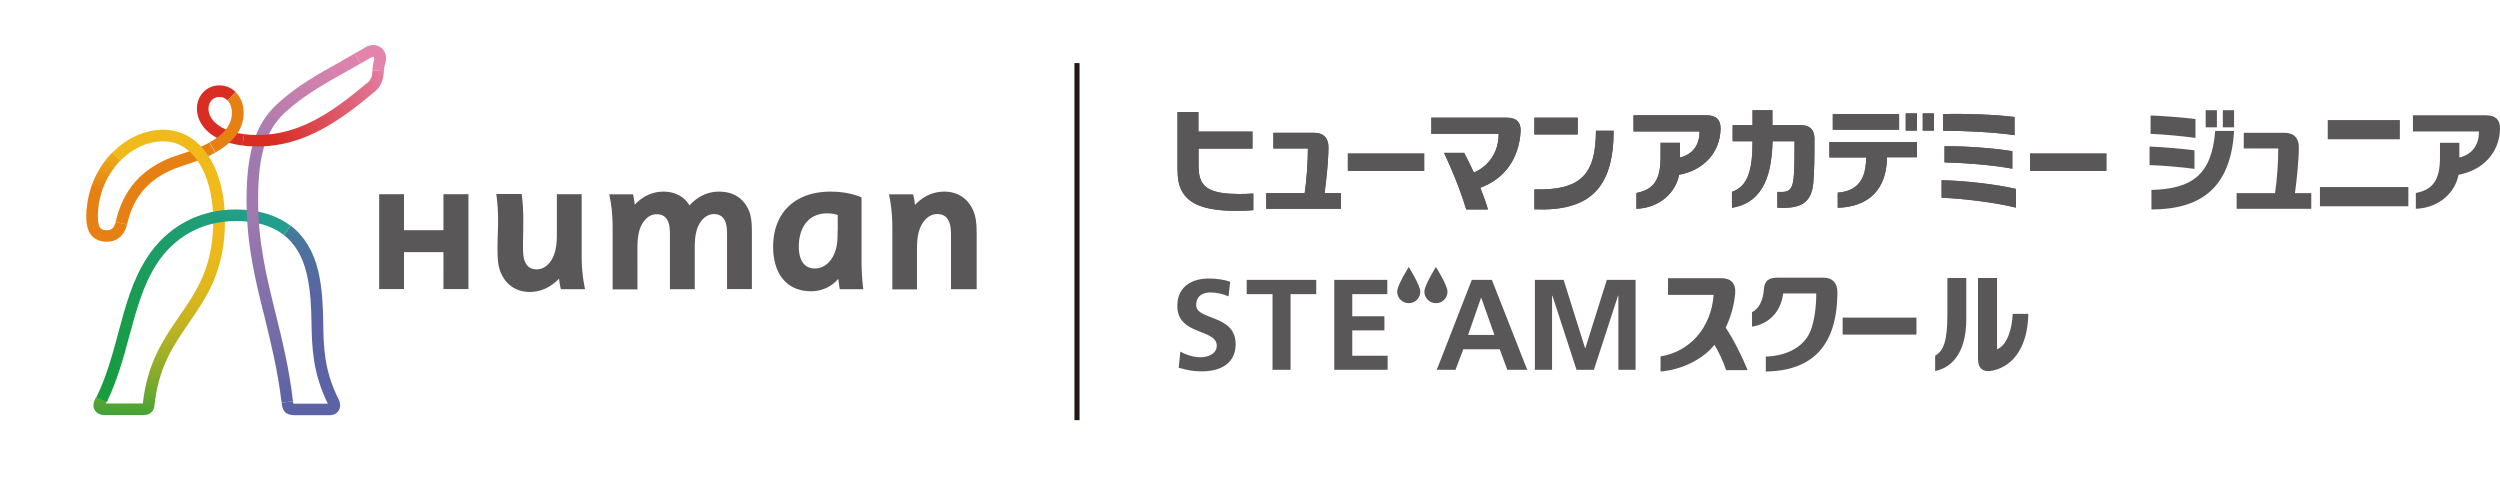
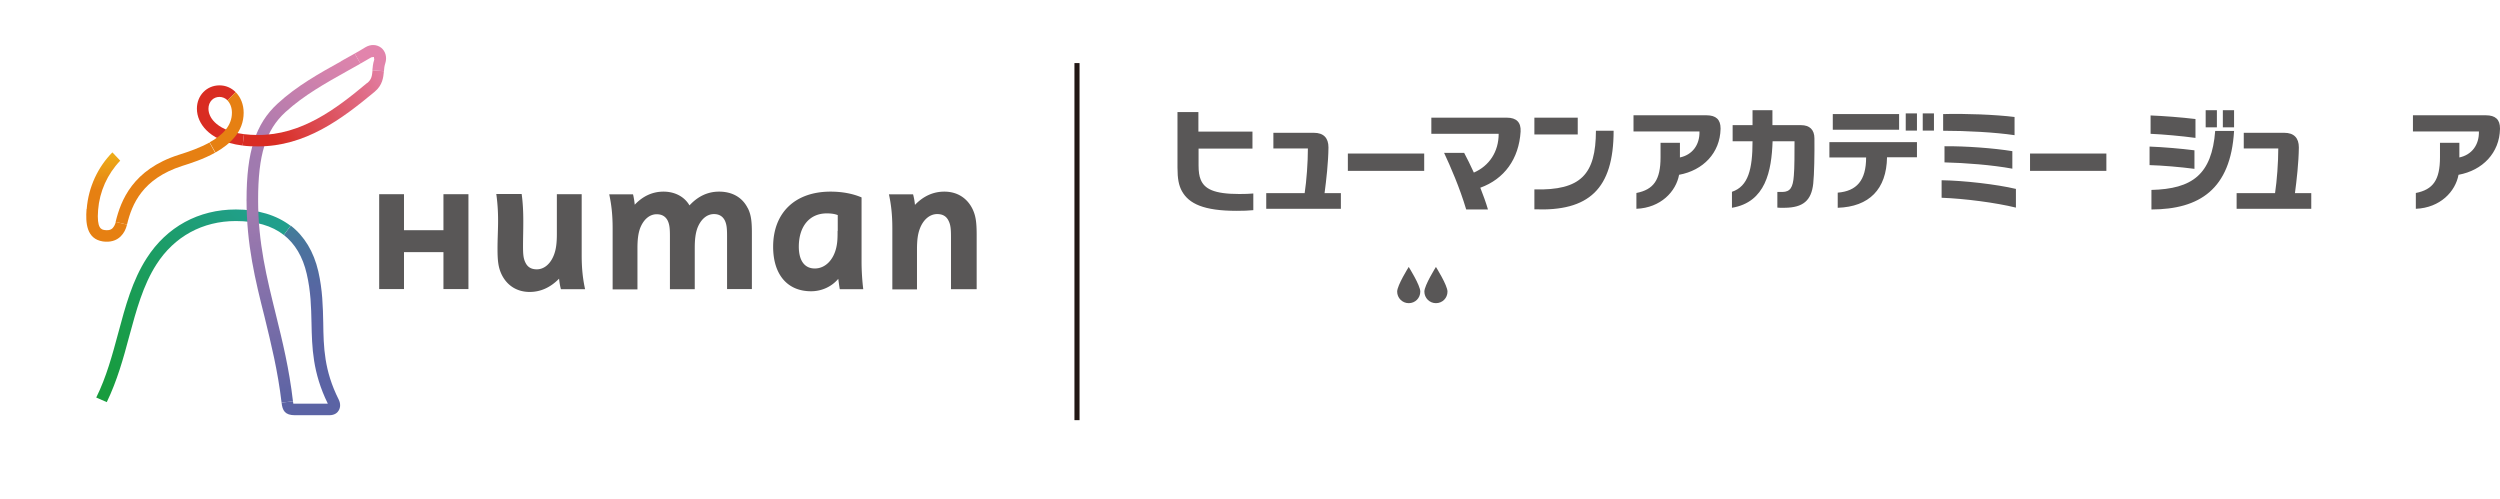
<svg xmlns="http://www.w3.org/2000/svg" id="_レイヤー_2" viewBox="0 0 147.03 29.35">
  <defs>
    <linearGradient id="_名称未設定グラデーション_7" x1="-685.54" y1="-4683.75" x2="-684.74" y2="-4683.75" gradientTransform="matrix(-11.71 0 0 -11.71 -8003.59 -54828.81)" gradientUnits="userSpaceOnUse">
      <stop offset="0" stop-color="#e284ac" />
      <stop offset=".27" stop-color="#d582ac" />
      <stop offset=".76" stop-color="#b27cae" />
      <stop offset="1" stop-color="#a07aaf" />
    </linearGradient>
    <linearGradient id="_名称未設定グラデーション_11" x1="-647.58" y1="-4378.4" x2="-646.78" y2="-4378.4" gradientTransform="matrix(0 14.39 -14.39 0 -62991.15 9330.94)" gradientUnits="userSpaceOnUse">
      <stop offset="0" stop-color="#a07aaf" />
      <stop offset=".83" stop-color="#6767a5" />
      <stop offset="1" stop-color="#5b63a4" />
    </linearGradient>
    <linearGradient id="_名称未設定グラデーション_4" x1="459.78" y1="-4602.61" x2="460.58" y2="-4602.61" gradientTransform="rotate(90 -7093.02 -8657.04) scale(3.42)" gradientUnits="userSpaceOnUse">
      <stop offset="0" stop-color="#f0ba1a" />
      <stop offset=".76" stop-color="#e88e14" />
      <stop offset="1" stop-color="#e68012" />
    </linearGradient>
    <linearGradient id="_名称未設定グラデーション_10" x1="-2612.02" y1="-3578.41" x2="-2611.22" y2="-3578.41" gradientTransform="matrix(2.79 0 0 2.79 7311.6 10007.52)" gradientUnits="userSpaceOnUse">
      <stop offset="0" stop-color="#e68012" />
      <stop offset=".21" stop-color="#e47414" />
      <stop offset=".59" stop-color="#df541a" />
      <stop offset="1" stop-color="#d92c22" />
    </linearGradient>
    <linearGradient id="_名称未設定グラデーション_5" x1="-703.25" y1="-4456.79" x2="-702.45" y2="-4456.79" gradientTransform="rotate(180 -5848.34 -37103.755) scale(16.65)" gradientUnits="userSpaceOnUse">
      <stop offset="0" stop-color="#f0ba1a" />
      <stop offset=".15" stop-color="#ecb91a" />
      <stop offset=".29" stop-color="#e1b71c" />
      <stop offset=".42" stop-color="#ceb51f" />
      <stop offset=".55" stop-color="#b3b124" />
      <stop offset=".68" stop-color="#91ac29" />
      <stop offset=".81" stop-color="#67a730" />
      <stop offset=".93" stop-color="#37a038" />
      <stop offset="1" stop-color="#189c3e" />
    </linearGradient>
    <linearGradient id="_名称未設定グラデーション_9" x1="-824.41" y1="-4634.03" x2="-823.61" y2="-4634.03" gradientTransform="rotate(180 -6875.125 -38686.06) scale(16.7)" gradientUnits="userSpaceOnUse">
      <stop offset="0" stop-color="#219f8c" />
      <stop offset=".31" stop-color="#1d9d6f" />
      <stop offset=".76" stop-color="#199c4b" />
      <stop offset="1" stop-color="#189c3e" />
    </linearGradient>
    <linearGradient id="_名称未設定グラデーション_6" x1="-1439.4" y1="-4342.48" x2="-1438.6" y2="-4342.48" gradientTransform="rotate(-90 16514.44 -32846.9) scale(11.36)" gradientUnits="userSpaceOnUse">
      <stop offset="0" stop-color="#5b63a4" />
      <stop offset=".25" stop-color="#5667a2" />
      <stop offset=".52" stop-color="#4a739d" />
      <stop offset=".78" stop-color="#378895" />
      <stop offset="1" stop-color="#219f8c" />
    </linearGradient>
    <linearGradient id="_名称未設定グラデーション_8" x1="-1159.03" y1="-3913.63" x2="-1158.23" y2="-3913.63" gradientTransform="translate(11710.37 39500.23) scale(10.09)" gradientUnits="userSpaceOnUse">
      <stop offset="0" stop-color="#d92c22" />
      <stop offset="1" stop-color="#e284ac" />
    </linearGradient>
    <clipPath id="clippath">
      <path class="cls-17" d="M5.09 12.3c-.06.8-.01 1.75.96 1.9.42.06.79-.04 1.05-.3.19-.19.3-.41.37-.69l-.66-.16c-.04.16-.1.27-.19.37-.13.13-.32.13-.46.11-.19-.03-.48-.07-.39-1.18a4.72 4.72 0 0 1 1.3-2.9l-.46-.49c-.84.85-1.41 2.03-1.51 3.33" />
    </clipPath>
    <clipPath id="clippath-4">
      <path class="cls-17" d="M21.59 4.88c-1.85 1.55-3.86 3.06-6.42 3.06-.3 0-.58-.02-.82-.05l-.08.67c.27.04.57.05.9.05 2.78 0 4.91-1.59 6.86-3.21.48-.4.51-.85.55-1.21l-.67-.06c-.03.32-.05.54-.31.75" />
    </clipPath>
    <clipPath id="clippath-3">
      <path class="cls-17" d="M20.07 3.6c-1.28.71-2.61 1.45-3.74 2.49-1.3 1.19-1.83 2.83-1.83 5.67s.68 0 .68 0c0-2.66.45-4.11 1.61-5.17 1.07-.98 2.36-1.7 3.61-2.4.26-.15.53-.3.8-.45l-.34-.59c-.27.15-.53.3-.79.44" />
    </clipPath>
    <clipPath id="clippath-5">
      <path class="cls-17" d="M8.63 15.18C7.78 16.5 7.38 18 6.95 19.6c-.34 1.26-.69 2.57-1.29 3.78l.62.27c.61-1.26.98-2.59 1.32-3.87.42-1.54.81-3 1.6-4.23 1.05-1.64 2.71-2.55 4.67-2.55 1.17 0 2.12.27 2.82.82l.4-.54c-.83-.63-1.91-.96-3.22-.96-2.19 0-4.06 1.02-5.24 2.86" />
    </clipPath>
    <clipPath id="clippath-2">
      <path class="cls-17" d="M16.68 13.81c.67.52 1.13 1.29 1.36 2.3.24 1.03.26 1.97.28 2.88.03 1.44.06 2.92.96 4.75h-2.03l-.02-.14-.67.08c.05.47.2.74.79.74h2.02c.33 0 .49-.17.55-.28.11-.18.11-.42 0-.64-.86-1.71-.89-3.08-.91-4.52-.02-.95-.04-1.92-.29-3.02-.27-1.16-.82-2.07-1.62-2.69l-.4.54Z" />
    </clipPath>
    <clipPath id="clippath-6">
      <path class="cls-17" d="M13.37 5.9c.17.17.27.43.27.73 0 .77-.55 1.32-1.31 1.74l.34.6c.88-.5 1.66-1.23 1.66-2.34 0-.48-.17-.91-.47-1.21l-.48.48Z" />
    </clipPath>
    <clipPath id="clippath-1">
-       <path class="cls-17" d="m6.61 8.97.46.49c.69-.71 1.59-1.15 2.54-1.15.62 0 1.18.24 1.64.7.82.82 1.29 2.27 1.29 3.97 0 2.72-.97 4.13-1.99 5.61-.93 1.35-1.89 2.75-2.15 5.14H6.22l.05-.1-.62-.27-.07.14c-.11.22-.12.45 0 .63.06.1.22.28.56.28h2.29c.55 0 .64-.41.65-.53.23-2.27 1.11-3.55 2.04-4.9 1.04-1.51 2.11-3.07 2.11-6 0-1.89-.54-3.51-1.49-4.45-.59-.59-1.32-.9-2.12-.9-1.13 0-2.19.51-3 1.34" />
-     </clipPath>
+       </clipPath>
    <clipPath id="clippath-7">
      <path class="cls-17" d="M14.5 11.76c0 2.63.51 4.7 1.06 6.88.38 1.56.78 3.17 1 5.04l.67-.08c-.22-1.91-.62-3.54-1.01-5.12-.53-2.15-1.04-4.18-1.04-6.72h-.68Z" />
    </clipPath>
    <style>.cls-10{fill:#595757}.cls-17{fill:none}</style>
  </defs>
  <g id="_掲載企業">
    <path class="cls-10" d="M26.08 11.42v2.12h-2.32v-2.12H22.3V17h1.46v-2.17h2.32V17h1.47v-5.58h-1.47zM50.77 17.01c-.06-.49-.1-1.06-.1-1.64v-3.76c-.51-.22-1.14-.34-1.82-.34-2.12 0-3.38 1.27-3.38 3.24 0 1.64.84 2.62 2.23 2.62.64 0 1.22-.28 1.6-.73.03.22.06.45.09.61h1.37Zm-1.51-3.43c0 .34 0 .63-.07.95-.16.75-.65 1.26-1.27 1.26s-.94-.49-.94-1.28c0-1.22.65-1.96 1.64-1.96.27 0 .47.03.65.1v.93ZM53.93 17.01v-2.33c0-.57.05-.91.16-1.21.2-.55.59-.88 1.03-.88.31 0 .53.12.66.38.13.25.15.51.15.98v3.06h1.51v-3.19c0-.73-.05-1.12-.24-1.52-.31-.64-.89-1.03-1.66-1.03-.65 0-1.23.26-1.73.78a3.62 3.62 0 0 0-.11-.62h-1.42c.13.6.2 1.2.2 2v3.59h1.46ZM43.98 12.25c-.3-.61-.88-.98-1.69-.98-.66 0-1.24.27-1.74.81-.3-.52-.87-.81-1.53-.81s-1.23.28-1.69.77c-.02-.21-.06-.45-.1-.61h-1.4c.13.6.2 1.2.2 2v3.59h1.46V14.6c0-.54.05-.87.15-1.16.2-.53.56-.84.98-.84.3 0 .51.12.64.36.12.24.14.49.14.94v3.11h1.46v-2.42c0-.54.05-.87.15-1.16.2-.53.56-.84.98-.84.29 0 .5.12.63.36.12.24.14.49.14.94V17h1.46v-3.3c0-.7-.05-1.08-.24-1.46M29.19 11.42c.18 1.33.07 2.15.07 3.2 0 .74.05 1.12.24 1.52.31.64.89 1.03 1.65 1.03.64 0 1.22-.26 1.73-.78.02.21.06.45.11.62h1.42c-.13-.6-.2-1.2-.2-2v-3.59h-1.46v2.33c0 .56-.05.91-.16 1.21-.2.55-.58.88-1.02.88-.31 0-.53-.12-.66-.38-.13-.25-.15-.51-.15-.99 0-.94.07-1.98-.08-3.06h-1.51Z" />
-     <path d="M7.47 13.21c.29-1.22.92-2.7 3.24-3.45.51-.16 1.26-.4 1.94-.78l-.33-.6c-.54.3-1.18.53-1.82.73-2.68.86-3.39 2.66-3.7 3.94l.66.16Z" style="fill:#e68013" />
+     <path d="M7.47 13.21c.29-1.22.92-2.7 3.24-3.45.51-.16 1.26-.4 1.94-.78l-.33-.6c-.54.3-1.18.53-1.82.73-2.68.86-3.39 2.66-3.7 3.94Z" style="fill:#e68013" />
    <g style="clip-path:url(#clippath)">
      <path style="fill:url(#_名称未設定グラデーション_4)" d="M5.03 8.97h2.44v5.3H5.03z" />
    </g>
    <g style="clip-path:url(#clippath-1)">
      <path transform="rotate(-85.07 9.343 16.03)" style="fill:url(#_名称未設定グラデーション_5)" d="M.65 11.44h17.4v9.17H.65z" />
    </g>
    <g style="clip-path:url(#clippath-2)">
      <path transform="rotate(-2.64 18.236 18.874)" style="fill:url(#_名称未設定グラデーション_6)" d="M16.3 13.2h3.98v11.3H16.3z" />
    </g>
    <g style="clip-path:url(#clippath-3)">
      <path transform="rotate(-54.84 17.842 7.458)" style="fill:url(#_名称未設定グラデーション_7)" d="M12.4 2.24h10.89v10.43H12.4z" />
    </g>
    <path d="M21.2 3.74c.21-.12.43-.25.64-.37l.15-.02.02.16c-.08.23-.09.44-.11.62l.68.06c.01-.16.03-.32.08-.47.11-.34.02-.7-.24-.91-.26-.2-.61-.22-.93-.03-.2.12-.41.25-.63.37l.34.59Z" style="fill:#e284ac" />
    <g style="clip-path:url(#clippath-4)">
      <path transform="rotate(-27.19 18.416 6.38)" style="fill:url(#_名称未設定グラデーション_8)" d="M13.71 2.49h9.43v7.78h-9.43z" />
    </g>
    <path d="M14.35 7.89c-.94-.12-1.45-.43-1.73-.71-.24-.24-.36-.52-.36-.79 0-.2.07-.38.2-.51.12-.12.28-.18.45-.18s.34.07.47.2l.48-.48c-.26-.26-.59-.4-.95-.4-.75 0-1.33.59-1.33 1.37 0 .46.2.91.56 1.27.35.35.99.76 2.13.9l.08-.67Z" style="fill:#d92c22" />
    <g style="clip-path:url(#clippath-5)">
      <path transform="rotate(-43.47 11.366 17.976)" style="fill:url(#_名称未設定グラデーション_9)" d="M3.33 9.94h16.09v16.08H3.33z" />
    </g>
    <g style="clip-path:url(#clippath-6)">
      <path transform="rotate(-71.79 13.33 7.195)" style="fill:url(#_名称未設定グラデーション_10)" d="M11.32 5.69h4v3h-4z" />
    </g>
    <g style="clip-path:url(#clippath-7)">
      <path transform="rotate(-9.78 15.85 17.722)" style="fill:url(#_名称未設定グラデーション_11)" d="M13.51 11.61h4.71v12.21h-4.71z" />
    </g>
    <path style="fill:#221815" d="M63.19 3.71h.3v21h-.3z" />
-     <path class="cls-10" d="M72.26 17.43c-.33-.14-.7-.23-1.08-.23s-.83.16-.83.74c0 .92 2.32.53 2.32 2.3 0 1.16-.92 1.6-1.99 1.6-.58 0-.83-.08-1.36-.21l.1-.95c.36.2.78.33 1.2.33s.94-.2.94-.68c0-1.01-2.32-.59-2.32-2.34 0-1.18.92-1.61 1.85-1.61.45 0 .88.06 1.26.19l-.1.87ZM74.84 17.3h-1.52v-.84h4.09v.84H75.9v4.45h-1.06V17.3zM78.47 16.46h3.12v.84h-2.06v1.3h1.89v.83h-1.89v1.49h2.08v.83h-3.14v-5.29zM86.54 16.46h1.2l2.08 5.29h-1.17l-.45-1.21h-2.14l-.46 1.21h-1.1l2.06-5.29Zm.58 1.06h-.02l-.76 2.18h1.55l-.77-2.18ZM90.27 16.46h1.69l1.26 4.01h.02l1.26-4.01h1.69v5.29h-1.01v-4.36h-.02l-1.42 4.36h-1.02l-1.42-4.36-.02.01v4.35h-1.01v-5.29zM112.69 18.68h-4.32v1h4.34v-1h-.02zM102.05 17.27c.05-.59-.24-.91-.81-.91H98.1v.98h2.68c-.14 1.97-1.44 3.36-3.12 3.62v.89c1.29-.11 2.51-.74 3.17-1.57.26.43.51.96.69 1.49h1.26c-.3-.76-.82-1.8-1.29-2.5.32-.66.5-1.36.56-2M107.23 16.33h-2.71c-.5 0-.75.2-.78.67-.05.7-.31 1.17-.7 1.36v.85c.98-.15 1.7-.86 1.83-1.95h1.95c0 1.36-.31 2.12-.31 2.12-.31.9-1.27 1.55-2.66 1.59v.88c2.73-.04 4.21-1.51 4.21-4.68 0-.54-.3-.84-.82-.84M118.37 18.46c-.03.82-.3 1.84-.92 2.08v-4.19h-1.12v4.75c0 .59.31.82.89.69 1.27-.29 2.04-1.5 2.07-3.33h-.92ZM115.63 16.35h-1.1v2.13c0 1.58-.22 2.15-.72 2.44v.9c1.01-.2 1.83-1.12 1.83-3.02v-2.45ZM136.44 11h5.2v1.13h-5.2V11Zm.46-3.94h4.24v1.13h-4.24V7.06ZM118.48 6.88c-1.12-.14-2.95-.21-4.2-.17v.98c1.38 0 3.06.09 4.2.26V6.89ZM118.35 8.89c-1.11-.18-2.74-.3-3.99-.29v.95c1.23.03 2.8.15 3.99.37V8.89ZM114.19 11.63c1.36.05 3.19.29 4.37.58v-1.1c-1.14-.27-3.05-.49-4.37-.51v1.03ZM107.79 6.71h3.9v.92h-3.9zM112.74 8.36h-5.15v.9h2.16c0 1.36-.56 1.98-1.67 2.07v.89c1.85-.06 2.87-1.09 2.9-2.97h1.76v-.9ZM112.08 6.67h.66v1.01h-.66zM113.08 6.67h.66v1.01h-.66zM101.19 7.55c0-.52-.27-.77-.83-.77h-4.29v.95h3.88c.02.8-.43 1.38-1.15 1.53V8.4h-1.14v.85c0 1.34-.41 1.9-1.42 2.1v.93c1.44-.06 2.33-1.02 2.51-2 1.42-.26 2.41-1.29 2.44-2.7M106.71 8.14c0-.51-.28-.78-.79-.78h-1.68v-.88h-1.17v.88h-1.17v.95h1.17c0 1.64-.25 2.65-1.21 2.97v.94c1.98-.33 2.33-2.16 2.39-3.91h1.29c0 .58 0 1.63-.04 2.01-.05.72-.22.96-.67.97h-.3v.92c.13.01.25.02.43.01 1.08-.01 1.57-.42 1.68-1.42.06-.55.08-1.76.07-2.67M123.86 9.03h-4.47v1.02h4.49V9.03h-.02zM77.9 11.36c.1-.75.22-1.79.23-2.69 0-.56-.29-.86-.86-.86h-2.38v.92h2.03c0 .82-.08 1.9-.19 2.63h-2.26v.92h4.39v-.92h-.97ZM79.27 9.03h4.49v1.02h-4.49zM90.24 6.92h2.55v.99h-2.55zM93.86 7.69c-.01 2.56-.87 3.52-3.62 3.45v1.17c3.19.13 4.66-1.18 4.66-4.62h-1.04ZM89.43 7.74c.03-.54-.24-.82-.81-.82h-4.44v.95h3.96c0 1.06-.56 1.89-1.46 2.28-.2-.44-.4-.84-.57-1.16h-1.18c.37.79.92 2.05 1.3 3.33h1.28c-.12-.41-.28-.85-.45-1.28 1.41-.51 2.27-1.69 2.37-3.3M70.48 8.74h3.18v-1h-3.18V6.59h-1.23v3.26c0 .68.08 1.06.26 1.39.41.74 1.28 1.16 3.22 1.16.38 0 .7-.01.98-.04v-.98c-.22.02-.5.03-.82.03-1.5 0-2.06-.3-2.28-.86-.08-.2-.12-.45-.12-.82v-.99Z" />
    <path class="cls-10" d="M118.48 6.88c-1.12-.14-2.95-.21-4.2-.17v.98c1.38 0 3.06.09 4.2.26V6.89ZM118.35 8.89c-1.11-.18-2.74-.3-3.99-.29v.95c1.23.03 2.8.15 3.99.37V8.89ZM114.19 11.63c1.36.05 3.19.29 4.37.58v-1.1c-1.14-.27-3.05-.49-4.37-.51v1.03ZM107.79 6.71h3.9v.92h-3.9zM112.74 8.36h-5.15v.9h2.16c0 1.36-.56 1.98-1.67 2.07v.89c1.85-.06 2.87-1.09 2.9-2.97h1.76v-.9ZM112.08 6.67h.66v1.01h-.66zM113.08 6.67h.66v1.01h-.66zM101.19 7.55c0-.52-.27-.77-.83-.77h-4.29v.95h3.88c.02.8-.43 1.38-1.15 1.53V8.4h-1.14v.85c0 1.34-.41 1.9-1.42 2.1v.93c1.44-.06 2.33-1.02 2.51-2 1.42-.26 2.41-1.29 2.44-2.7M106.71 8.14c0-.51-.28-.78-.79-.78h-1.68v-.88h-1.17v.88h-1.17v.95h1.17c0 1.64-.25 2.65-1.21 2.97v.94c1.98-.33 2.33-2.16 2.39-3.91h1.29c0 .58 0 1.63-.04 2.01-.05.72-.22.96-.67.97h-.3v.92c.13.01.25.02.43.01 1.08-.01 1.57-.42 1.68-1.42.06-.55.08-1.76.07-2.67M123.86 9.03h-4.47v1.02h4.49V9.03h-.02zM77.9 11.36c.1-.75.22-1.79.23-2.69 0-.56-.29-.86-.86-.86h-2.38v.92h2.03c0 .82-.08 1.9-.19 2.63h-2.26v.92h4.39v-.92h-.97ZM79.27 9.03h4.49v1.02h-4.49zM90.24 6.92h2.55v.99h-2.55zM93.86 7.69c-.01 2.56-.87 3.52-3.62 3.45v1.17c3.19.13 4.66-1.18 4.66-4.62h-1.04ZM89.43 7.74c.03-.54-.24-.82-.81-.82h-4.44v.95h3.96c0 1.06-.56 1.89-1.46 2.28-.2-.44-.4-.84-.57-1.16h-1.18c.37.79.92 2.05 1.3 3.33h1.28c-.12-.41-.28-.85-.45-1.28 1.41-.51 2.27-1.69 2.37-3.3M70.48 8.74h3.18v-1h-3.18V6.59h-1.23v3.26c0 .68.08 1.06.26 1.39.41.74 1.28 1.16 3.22 1.16.38 0 .7-.01.98-.04v-.98c-.22.02-.5.03-.82.03-1.5 0-2.06-.3-2.28-.86-.08-.2-.12-.45-.12-.82v-.99ZM126.42 9.71V8.62c.8.03 1.86.12 2.64.22v1.09c-.84-.11-1.9-.2-2.64-.22m.06-1.84V6.79c.77.03 1.81.11 2.64.21v1.11c-.81-.11-1.92-.21-2.64-.24m.05 4.45v-1.15c2.4-.06 3.55-.9 3.75-3.47h1.11c-.2 3.44-2.04 4.61-4.86 4.62M129.72 6.48h.66v1.01h-.66zM130.73 6.48h.66v1.01h-.66zM147.03 7.55c0-.52-.27-.77-.83-.77h-4.29v.95h3.88c.02.8-.43 1.38-1.15 1.53V8.4h-1.14v.85c0 1.34-.41 1.9-1.42 2.1v.93c1.44-.06 2.33-1.02 2.51-2 1.42-.26 2.41-1.29 2.44-2.7M134.97 11.36c.1-.75.22-1.79.23-2.69 0-.56-.29-.86-.86-.86h-2.38v.92h2.03c0 .82-.08 1.9-.19 2.63h-2.26v.92h4.39v-.92h-.97ZM83.53 17.15c0-.37-.68-1.45-.68-1.45s-.68 1.08-.68 1.45.3.68.68.68.68-.3.68-.68M85.13 17.15c0-.37-.68-1.45-.68-1.45s-.68 1.08-.68 1.45.3.68.68.68.68-.3.68-.68" />
  </g>
</svg>